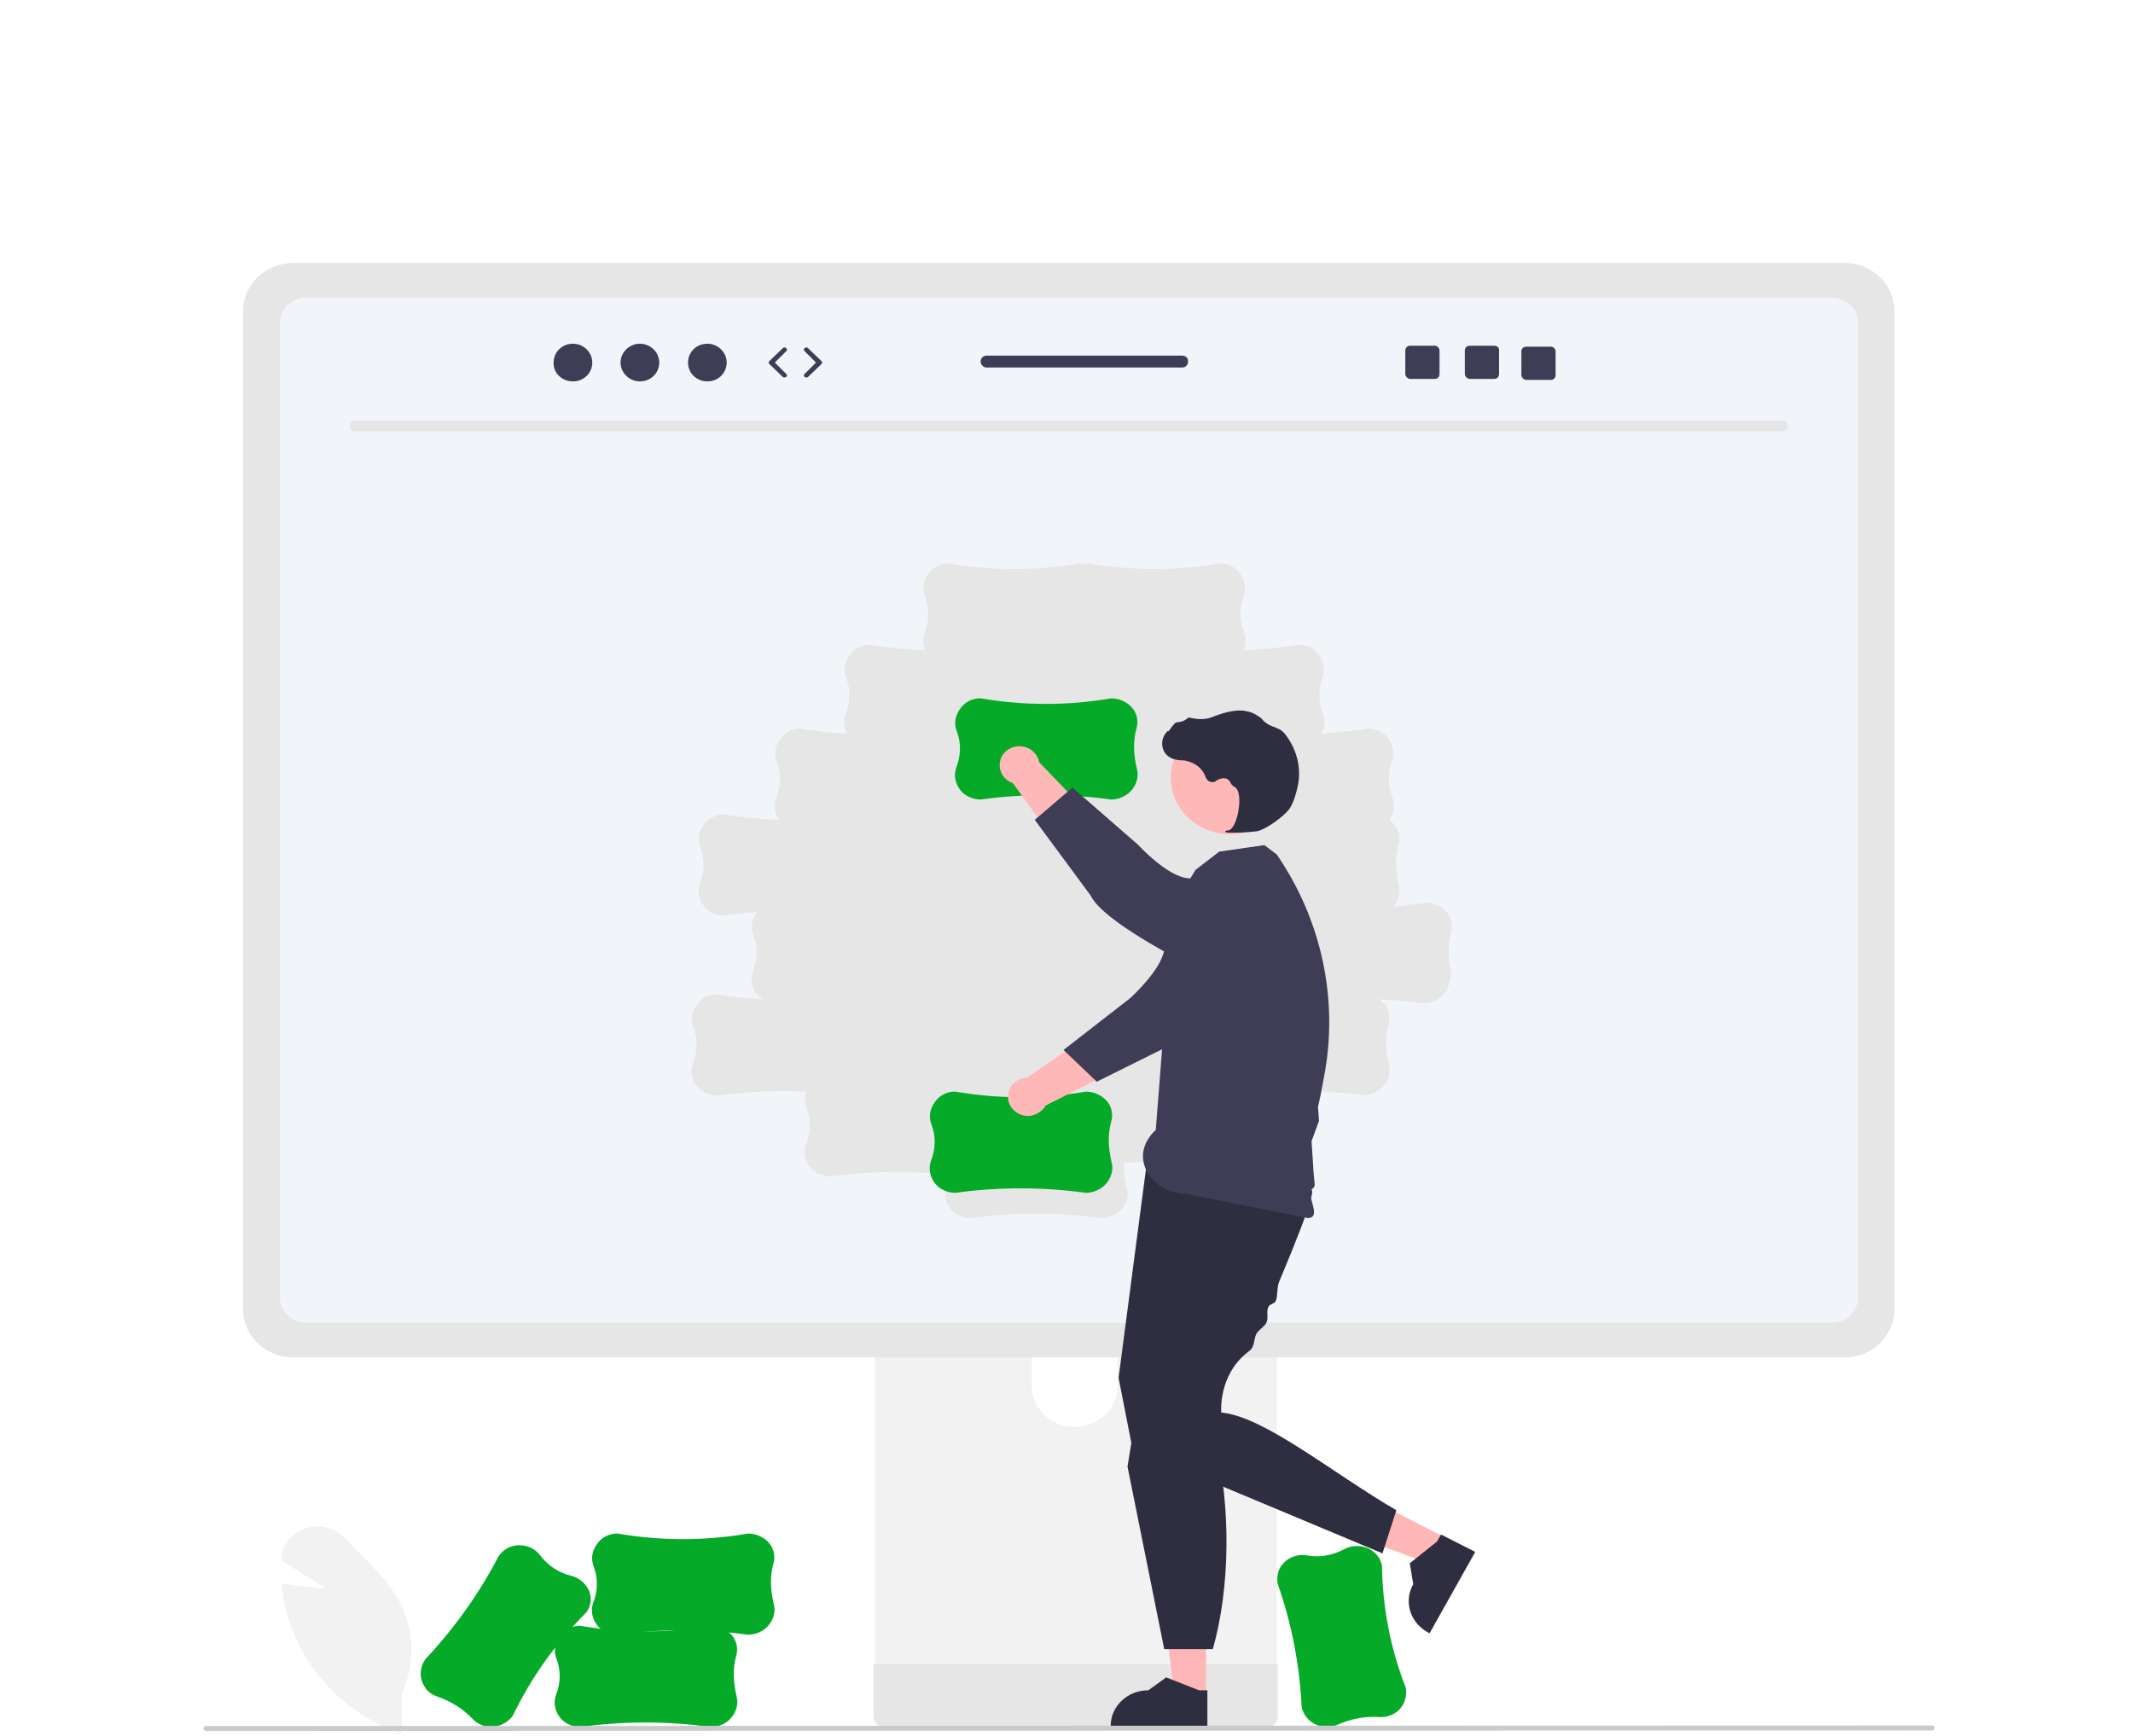
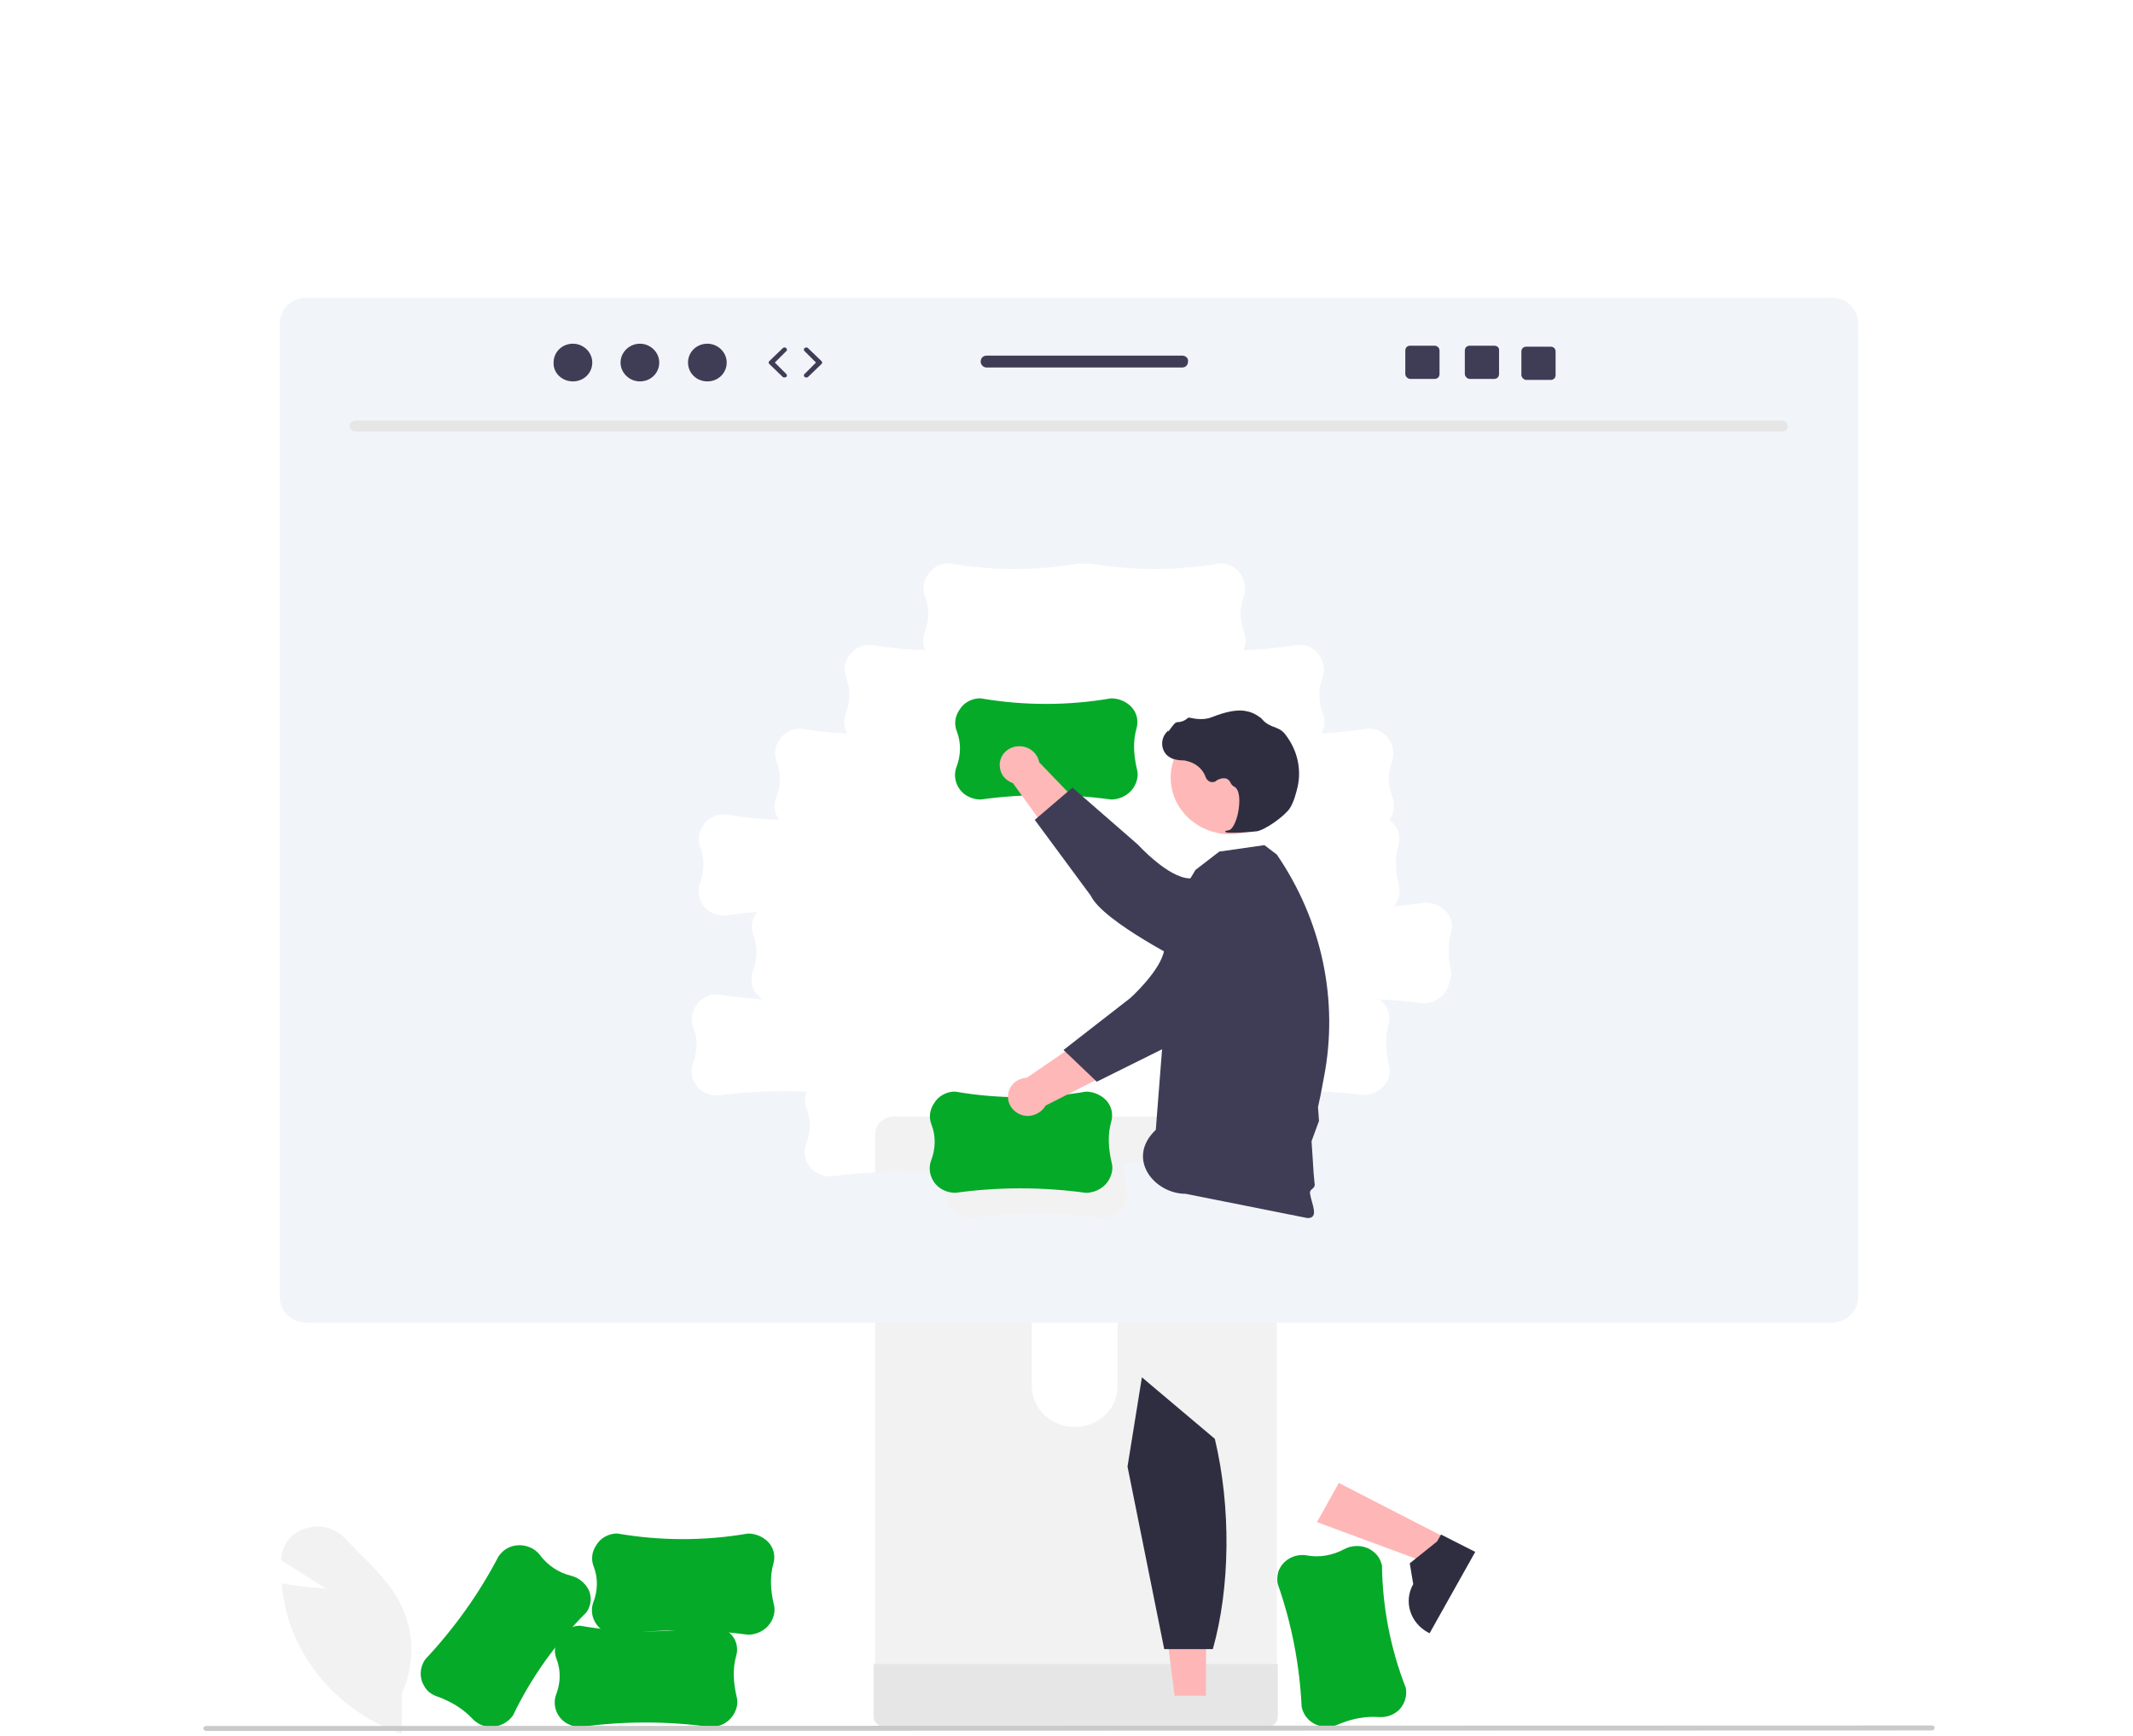
<svg xmlns="http://www.w3.org/2000/svg" xmlns:xlink="http://www.w3.org/1999/xlink" version="1.1" id="レイヤー_1" x="0px" y="0px" viewBox="0 0 430 350" style="enable-background:new 0 0 430 350;" xml:space="preserve">
  <style type="text/css">
	.st0{fill:#D9D9D9;filter:url(#Adobe_OpacityMaskFilter);}
	.st1{mask:url(#mask0_154_5_00000096769529813854827810000001014964124120229762_);}
	.st2{clip-path:url(#SVGID_00000026876158447036415080000016680904289644155567_);}
	.st3{fill:#F2F2F2;}
	.st4{fill:#05AA28;}
	.st5{fill:#E6E6E6;}
	.st6{fill:#F1F5F9;}
	.st7{fill:#FFB8B8;}
	.st8{fill:#3F3D56;}
	.st9{fill:#FFB6B6;}
	.st10{fill:#2F2E41;}
	.st11{fill:#CACACA;}
</style>
  <defs>
    <filter id="Adobe_OpacityMaskFilter" filterUnits="userSpaceOnUse">
      <feColorMatrix type="matrix" values="1 0 0 0 0  0 1 0 0 0  0 0 1 0 0  0 0 0 1 0" />
    </filter>
  </defs>
  <mask maskUnits="userSpaceOnUse" id="mask0_154_5_00000096769529813854827810000001014964124120229762_">
    <rect x="40" y="-3" class="st0" width="350" height="350" />
  </mask>
  <g class="st1">
</g>
  <g>
    <defs>
      <rect id="SVGID_1_" x="41" y="53" width="349" height="296.6" />
    </defs>
    <clipPath id="SVGID_00000118369116624346627960000011172160721893859475_">
      <use xlink:href="#SVGID_1_" style="overflow:visible;" />
    </clipPath>
    <g style="clip-path:url(#SVGID_00000118369116624346627960000011172160721893859475_);">
      <path class="st3" d="M81,349.6l-0.3-0.1c-10.3-3.7-18.3-11.5-22-21.4c-1-2.7-1.6-5.6-1.9-8.5l0-0.3l0.3,0c3.4,0.6,7,0.9,8.6,1    l-9-5.7l0-0.3c0.1-2.8,2-5.2,4.8-6.1c2.8-1,5.9-0.2,7.9,1.8c0.9,0.9,1.8,1.9,2.7,2.8c3.1,3.1,6.4,6.3,8.4,10.1    c3.1,5.8,3.2,12.6,0.5,18.6L81,349.6L81,349.6z" />
      <path class="st4" d="M262.4,344.1L262.4,344.1c-0.4-8.4-2-16.7-4.8-24.7l0,0c-0.2-0.8-0.1-1.7,0.1-2.5c0.8-2.3,3.2-3.7,5.7-3.3    c2.6,0.5,5.2,0,7.5-1.2c1.4-0.8,3.2-0.9,4.7-0.3c1.4,0.6,2.5,1.7,2.9,3.2c0,0.1,0.1,0.2,0.1,0.3c0.1,8.4,1.7,16.8,4.8,24.7l0,0    c0.3,1.6-0.2,3.3-1.4,4.5c-1.1,1-2.5,1.5-4,1.4c-2.7-0.2-5.5,0.3-8.5,1.6c-1,0.4-2.2,0.5-3.3,0.2    C264.3,347.6,262.8,346.1,262.4,344.1L262.4,344.1z" />
      <path class="st3" d="M176.4,228.8v110.3h81V228.8c0-1.6-1.1-3.1-2.7-3.5c-0.4-0.1-0.8-0.2-1.2-0.2h-73.1    C178.1,225.1,176.4,226.7,176.4,228.8L176.4,228.8L176.4,228.8z M208,266.7c0-4.6,3.9-8.2,8.7-8.2c4.7,0,8.5,3.7,8.6,8.2v12.8    c0,4.6-3.9,8.2-8.7,8.2c-4.7,0-8.6-3.7-8.6-8.2V266.7L208,266.7z" />
      <path class="st5" d="M176.1,335.5v10.6c0,1.1,1,2.1,2.2,2.1h77.1c1.2,0,2.2-0.9,2.2-2.1v-10.6H176.1L176.1,335.5z" />
-       <path class="st5" d="M49,62.7V264c0,5.3,4.5,9.7,10.1,9.7h312.7c5.6,0,10.1-4.3,10.1-9.7V62.7c0-5.3-4.5-9.7-10.1-9.7H59.2    C53.6,53,49,57.3,49,62.7L49,62.7z" />
      <path class="st6" d="M369.2,60H61.8c-3,0-5.4,2.3-5.4,5.2v196.3c0,2.9,2.4,5.2,5.4,5.2h307.4c3,0,5.4-2.3,5.4-5.2V65.2    C374.6,62.3,372.2,60,369.2,60z M291.7,199.5c-0.9,1.7-2.8,2.8-4.8,2.8l0,0c-2.9-0.4-5.9-0.7-8.9-0.8c0.5,0.3,0.9,0.7,1.2,1.1    c0.9,1.2,1.1,2.7,0.7,4c-0.7,2.5-0.6,5.2,0.1,8.2c0.3,1.1,0.1,2.2-0.4,3.2c-0.9,1.7-2.8,2.8-4.8,2.8l0,0c-7-0.9-14.2-1.1-21.2-0.5    c0,0.2-0.1,0.3-0.1,0.5c-0.7,2.5-0.6,5.2,0.1,8.2c0.3,1.1,0.1,2.2-0.4,3.2c-0.9,1.7-2.8,2.8-4.8,2.8l0,0c-7.2-1-14.5-1.1-21.8-0.5    c-0.1,1.7,0.1,3.5,0.6,5.1c0.3,1.1,0.1,2.2-0.4,3.2c-0.9,1.7-2.8,2.8-4.8,2.8l0,0c-8.7-1.2-17.6-1.2-26.3,0h0    c-0.9,0-1.7-0.2-2.5-0.6c-2.2-1.1-3.2-3.7-2.4-5.9c0.3-0.7,0.5-1.4,0.6-2.2c-8-0.9-16.1-0.8-24,0.3h0c-0.9,0-1.7-0.2-2.5-0.6    c-2.2-1.1-3.2-3.7-2.4-5.9c0.9-2.3,1-4.9,0.1-7.2c-0.4-1.1-0.4-2.3,0-3.4c-6-0.3-12,0-18,0.8h0c-0.9,0-1.7-0.2-2.5-0.6    c-2.2-1.1-3.2-3.7-2.4-5.9c0.9-2.3,1-4.9,0.1-7.2c-0.6-1.5-0.4-3.1,0.6-4.5c0.8-1.3,2.3-2.1,3.8-2.2c0.1,0,0.2,0,0.4,0    c3.1,0.5,6.1,0.8,9.2,1c-2-1.2-2.8-3.6-2-5.7c0.9-2.3,1-4.9,0.1-7.2c-0.6-1.5-0.4-3.1,0.6-4.5c0-0.1,0.1-0.1,0.1-0.2    c-2.2,0.1-4.4,0.4-6.6,0.7h0c-0.9,0-1.7-0.2-2.5-0.6c-2.2-1.1-3.2-3.7-2.4-5.9c0.9-2.3,1-4.9,0.1-7.2c-0.6-1.5-0.4-3.1,0.6-4.5    c0.8-1.3,2.3-2.1,3.8-2.2c0.1,0,0.2,0,0.4,0c3.7,0.6,7.4,1,11.1,1.1c-1-1.3-1.2-3-0.6-4.5c0.9-2.3,1-4.9,0.1-7.2    c-0.6-1.5-0.4-3.1,0.6-4.5c0.8-1.3,2.3-2.1,3.8-2.2c0.1,0,0.2,0,0.4,0c3.1,0.5,6.2,0.9,9.4,1c-0.7-1.2-0.8-2.7-0.3-4    c0.9-2.3,1-4.9,0.1-7.2c-0.6-1.5-0.4-3.1,0.6-4.5c0.8-1.3,2.3-2.1,3.8-2.2c0.1,0,0.2,0,0.4,0c3.7,0.6,7.4,1,11.1,1.1    c-0.5-1.1-0.5-2.4-0.1-3.6c0.9-2.3,1-4.9,0.1-7.2c-0.6-1.5-0.4-3.1,0.6-4.5c0.8-1.3,2.3-2.1,3.8-2.2c0.1,0,0.2,0,0.4,0    c8.7,1.5,17.6,1.5,26.3,0h0c0.7,0.1,1.4,0.1,2,0h0c8.7,1.5,17.6,1.5,26.3,0c0.1,0,0.2,0,0.4,0c1.6,0.1,3,0.9,3.8,2.2    c0.9,1.3,1.1,3,0.6,4.5c-0.9,2.4-0.8,4.9,0.1,7.2c0.4,1.2,0.4,2.4-0.1,3.6c3.7-0.1,7.4-0.5,11.1-1.1c0.1,0,0.2,0,0.4,0    c1.6,0.1,3,0.9,3.8,2.2c0.9,1.3,1.1,3,0.6,4.5c-0.9,2.3-0.8,4.9,0.1,7.2c0.5,1.3,0.4,2.7-0.3,4c3.1-0.2,6.3-0.5,9.4-1    c0.1,0,0.2,0,0.4,0c1.6,0.1,3,0.9,3.8,2.2c0.9,1.3,1.1,3,0.6,4.5c-0.9,2.3-0.8,4.9,0.1,7.2c0.6,1.5,0.3,3.2-0.6,4.5    c0.4,0.3,0.8,0.7,1.1,1.1c0.9,1.2,1.1,2.7,0.7,4c-0.7,2.5-0.6,5.2,0.1,8.2c0.3,1.1,0.1,2.2-0.4,3.2c-0.2,0.3-0.4,0.7-0.7,1    c2.2-0.2,4.3-0.5,6.5-0.8h0c1.7,0,3.4,0.8,4.4,2.1c0.9,1.2,1.1,2.7,0.7,4c-0.7,2.5-0.6,5.2,0.1,8.2    C292.3,197.4,292.2,198.5,291.7,199.5z" />
      <path class="st5" d="M359.3,87H71.6c-0.6,0-1.1-0.5-1.1-1.1c0-0.6,0.5-1.1,1.1-1.1h287.7c0.6,0,1.1,0.5,1.1,1.1    C360.4,86.6,359.9,87,359.3,87z" />
      <path class="st4" d="M218.9,240.5L218.9,240.5c-8.8-1.2-17.6-1.2-26.3,0h0c-0.9,0-1.7-0.2-2.5-0.6c-2.2-1.1-3.2-3.7-2.4-5.9    c0.9-2.3,1-4.9,0.1-7.2c-0.6-1.5-0.4-3.1,0.6-4.5c0.8-1.3,2.3-2.1,3.8-2.2c0.1,0,0.2,0,0.4,0c8.7,1.5,17.6,1.5,26.3,0h0    c1.7,0,3.4,0.8,4.4,2.1c0.9,1.2,1.1,2.7,0.7,4c-0.7,2.5-0.6,5.2,0.1,8.2c0.3,1.1,0.1,2.2-0.4,3.2    C222.8,239.4,220.9,240.5,218.9,240.5L218.9,240.5z" />
      <path class="st7" d="M245.7,197.1l-7-5.5c-5.3,2.6-13.3,13.1-13.3,13.1L207,217.3c-2.2,0.1-3.9,1.9-3.8,4c0.1,2.1,2,3.8,4.2,3.7    c1.4-0.1,2.7-0.9,3.4-2.1l25.1-12.7L245.7,197.1L245.7,197.1z" />
      <path class="st8" d="M257.6,176c4.1,3.3,4.6,9.1,1.1,12.9c-0.4,0.4-0.8,0.8-1.3,1.2l-4.5,3.5c0,0-11.1,15.3-16.9,17.1l-14.9,7.4    l-6.7-6.4l13.5-10.5c0,0,6.2-5.6,6.8-9.7c0.4-2.5,4.8-9.3,9.3-14.4C247.5,173.2,253.5,172.7,257.6,176L257.6,176L257.6,176z" />
      <path class="st9" d="M243.1,341.9l-6.3,0l-3-23.3h9.4L243.1,341.9z" />
-       <path class="st10" d="M243.4,348.2l-19.5,0V348c0-4,3.4-7.2,7.6-7.2h0l3.6-2.6l6.6,2.6h1.7V348.2L243.4,348.2z" />
      <path class="st9" d="M291.5,310.1l-3,5.3l-23-8.5l4.4-7.9L291.5,310.1z" />
      <path class="st10" d="M297.4,312.9l-9.2,16.4l-0.2-0.1c-3.7-1.9-5.1-6.3-3.1-9.8l0,0l-0.7-4.2l5.5-4.4l0.8-1.4L297.4,312.9    L297.4,312.9z" />
-       <path class="st10" d="M231.1,235.1l-5.6,42.7l2.8,14.3l50.4,21.1l2.8-8.7c-12.9-7.5-26.6-18.9-35.3-19.7c0,0-0.7-7.6,5.5-12.3    c1.3-0.9,1-2.2,1.5-3.4c0.3-0.8,1.7-1.6,2.1-2.4c0.5-1.1-0.1-2.1,0.4-3.2c0.3-0.6,1.2-0.6,1.5-1.2c0.4-1,0.2-2.6,0.6-3.7    c0.9-2.2,1.8-4.3,2.6-6.3c2.5-6.2,4.3-11.1,4.1-12.2C263.7,236.7,231.1,235.1,231.1,235.1L231.1,235.1z" />
      <path class="st10" d="M230.2,277.7l-2.9,18l7.4,36.8h9.8c3.5-12.4,3.7-28.6,0.4-42.4L230.2,277.7L230.2,277.7z" />
      <path class="st8" d="M236.5,182.9l4.5-7.5l4.8-3.7l9.1-1.3l2.5,1.9c9.1,13.3,12.5,29.4,9.5,44.9l-0.7,3.7l-0.5,2.3l0.2,2.8    l-1.5,4.1l0.2,3l0.1,1.6l0.1,1.6l0.2,2.2c0.3,1.3-1.1,1.1-0.9,2.2c0.3,2,1.9,4.9-0.5,4.9l-24.6-4.9c-6.3,0-12.1-7.1-6-12.9    L236.5,182.9L236.5,182.9z" />
      <path class="st7" d="M248,168.2c6.6,0,12-5.1,12-11.4c0-6.3-5.4-11.4-12-11.4c-6.6,0-12,5.1-12,11.4    C236,163.1,241.4,168.2,248,168.2z" />
      <path class="st10" d="M248.2,167.9c1.8,0,3.5-0.1,5.2-0.3c1.7-0.3,5.5-3,6.6-4.6c0.8-1.2,1.3-3.1,1.6-4.4    c0.8-3.6-0.1-7.4-2.4-10.4c-0.4-0.6-1-1.1-1.8-1.4c-0.1,0-0.1,0-0.2-0.1c-1-0.3-2-0.8-2.7-1.6c-0.1-0.2-0.3-0.3-0.4-0.4    c-0.8-0.6-1.7-1.1-2.8-1.3c-1.6-0.4-4,0-7,1.2c-1.5,0.6-3.2,0.4-4.5,0.1c-0.1,0-0.3,0-0.4,0.1c-0.5,0.5-1.3,0.8-2,0.8    c-0.5,0-0.9,0.6-1.5,1.4c-0.1,0.2-0.3,0.4-0.4,0.5l0-0.2l-0.3,0.3c-1.3,1.4-1.2,3.6,0.2,4.8c0.4,0.3,0.9,0.6,1.4,0.7    c0.5,0.1,0.9,0.2,1.4,0.2c0.3,0,0.6,0,0.9,0.1c1.9,0.4,3.4,1.6,4,3.4c0.3,0.7,1.1,1.1,1.8,0.8c0.1,0,0.2-0.1,0.3-0.2    c0.6-0.4,1.4-0.6,2.1-0.4c0.3,0.2,0.6,0.4,0.7,0.7c0.2,0.4,0.4,0.7,0.8,0.9c1.2,0.6,1.2,3.1,0.8,5.2c-0.4,2-1.2,3.5-1.9,3.6    c-0.6,0.1-0.6,0.1-0.7,0.2l0,0.1l0.1,0.1C247.5,167.9,247.9,167.9,248.2,167.9L248.2,167.9z" />
      <path class="st4" d="M224,161.2L224,161.2c-8.8-1.2-17.6-1.2-26.3,0h0c-0.9,0-1.7-0.2-2.5-0.6c-2.2-1.1-3.2-3.7-2.4-5.9    c0.9-2.3,1-4.9,0.1-7.2c-0.6-1.5-0.4-3.1,0.6-4.5c0.8-1.3,2.3-2.1,3.8-2.2c0.1,0,0.2,0,0.4,0c8.7,1.5,17.6,1.5,26.3,0h0    c1.7,0,3.4,0.8,4.4,2.1c0.9,1.2,1.1,2.7,0.7,4c-0.7,2.5-0.6,5.2,0.1,8.2c0.3,1.1,0.1,2.2-0.4,3.2C227.9,160.1,226,161.2,224,161.2    L224,161.2z" />
      <path class="st7" d="M235.2,188l4.9-7.3c-3.4-4.7-15.2-11-15.2-11l-15.4-16c-0.4-2.1-2.4-3.5-4.6-3.2c-2.2,0.3-3.7,2.3-3.3,4.4    c0.2,1.4,1.2,2.5,2.6,3l16.1,22.3L235.2,188L235.2,188z" />
      <path class="st8" d="M258.5,196.8c-2.9,4.2-8.9,5.4-13.3,2.6c-0.5-0.3-1-0.7-1.4-1.1l-4.1-3.8c0,0-17.3-8.6-19.8-13.9l-11.3-15.3    l7.6-6.5l13.2,11.5c0,0,6.1,6.7,10.4,6.8c2.7,0.1,10.3,3.5,16.1,7.1C260.3,186.9,261.5,192.6,258.5,196.8L258.5,196.8L258.5,196.8    z" />
      <path class="st4" d="M143.3,348.2L143.3,348.2c-8.8-1.2-17.6-1.2-26.3,0h0c-0.9,0-1.7-0.2-2.5-0.6c-2.2-1.1-3.2-3.7-2.4-5.9    c0.9-2.3,1-4.9,0.1-7.2c-0.6-1.5-0.4-3.1,0.6-4.5c0.8-1.3,2.3-2.1,3.8-2.2c0.1,0,0.2,0,0.4,0c8.7,1.5,17.6,1.5,26.3,0h0    c1.7,0,3.4,0.8,4.4,2.1c0.9,1.2,1.1,2.7,0.7,4c-0.7,2.5-0.6,5.2,0.1,8.2c0.3,1.1,0.1,2.2-0.4,3.2    C147.2,347.1,145.4,348.2,143.3,348.2L143.3,348.2z" />
      <path class="st4" d="M150.8,329.6L150.8,329.6c-8.8-1.2-17.6-1.2-26.3,0h0c-0.9,0-1.7-0.2-2.5-0.6c-2.2-1.1-3.2-3.7-2.4-5.9    c0.9-2.3,1-4.9,0.1-7.2c-0.6-1.5-0.4-3.1,0.6-4.5c0.8-1.3,2.3-2.1,3.8-2.2c0.1,0,0.2,0,0.4,0c8.7,1.5,17.6,1.5,26.3,0h0    c1.7,0,3.4,0.8,4.4,2.1c0.9,1.2,1.1,2.7,0.7,4c-0.7,2.5-0.6,5.2,0.1,8.2c0.3,1.1,0.1,2.2-0.4,3.2    C154.7,328.5,152.8,329.6,150.8,329.6L150.8,329.6z" />
      <path class="st4" d="M85.7,334.6L85.7,334.6c5.9-6.3,10.9-13.3,14.8-20.8l0,0c0.5-0.7,1.1-1.3,1.9-1.7c2.2-1.1,5-0.5,6.5,1.5    c1.5,2,3.7,3.5,6.2,4.1c1.6,0.4,2.9,1.5,3.6,2.9c0.6,1.4,0.5,2.9-0.3,4.2c-0.1,0.1-0.1,0.2-0.2,0.3c-6.1,6.1-11.1,13.1-14.8,20.8    l0,0c-1,1.4-2.6,2.2-4.3,2.3c-1.5,0-2.9-0.6-3.9-1.7c-1.8-1.9-4.1-3.4-7.2-4.5c-1.1-0.4-2-1.1-2.5-2.1    C84.5,338.3,84.6,336.2,85.7,334.6L85.7,334.6z" />
      <path class="st11" d="M389.5,348.9L41.6,349c-0.3,0-0.6-0.2-0.6-0.5c0-0.3,0.2-0.5,0.6-0.5l347.9-0.1c0.3,0,0.6,0.2,0.5,0.5    C390,348.6,389.8,348.9,389.5,348.9z" />
      <path class="st8" d="M115.5,76.9c2.2,0,3.9-1.7,3.9-3.8c0-2.1-1.8-3.8-3.9-3.8c-2.2,0-3.9,1.7-3.9,3.8    C111.5,75.2,113.3,76.9,115.5,76.9z" />
      <path class="st8" d="M129,76.9c2.2,0,3.9-1.7,3.9-3.8c0-2.1-1.8-3.8-3.9-3.8s-3.9,1.7-3.9,3.8C125.1,75.2,126.9,76.9,129,76.9z" />
      <path class="st8" d="M142.6,76.9c2.2,0,3.9-1.7,3.9-3.8c0-2.1-1.8-3.8-3.9-3.8c-2.2,0-3.9,1.7-3.9,3.8    C138.7,75.2,140.4,76.9,142.6,76.9z" />
      <path class="st8" d="M158.1,76.1c-0.1,0-0.2,0-0.3-0.1l-2.7-2.6c-0.2-0.2-0.2-0.4,0-0.6l2.7-2.6c0.2-0.2,0.5-0.2,0.7,0    c0.2,0.2,0.2,0.5,0,0.6l-2.3,2.3l2.3,2.3c0.2,0.2,0.2,0.5,0,0.6C158.3,76.1,158.2,76.1,158.1,76.1L158.1,76.1z" />
      <path class="st8" d="M162.5,76.1c-0.1,0-0.2,0-0.3-0.1c-0.2-0.2-0.2-0.5,0-0.6l2.3-2.3l-2.3-2.3c-0.2-0.2-0.2-0.5,0-0.6    c0.2-0.2,0.5-0.2,0.7,0l2.7,2.6c0.2,0.2,0.2,0.4,0,0.6l-2.7,2.6C162.8,76.1,162.7,76.1,162.5,76.1L162.5,76.1z" />
      <path class="st8" d="M301.2,69.7h-4.9c-0.6,0-1,0.4-1,1v4.7c0,0.5,0.5,1,1,1h4.9c0.6,0,1-0.4,1-1v-4.7    C302.3,70.1,301.8,69.7,301.2,69.7z" />
      <path class="st8" d="M289.2,69.7h-4.9c-0.6,0-1,0.4-1,1v4.7c0,0.5,0.5,1,1,1h4.9c0.6,0,1-0.4,1-1v-4.7    C290.2,70.1,289.7,69.7,289.2,69.7z" />
      <path class="st8" d="M312.6,69.9h-4.9c-0.6,0-1,0.4-1,1v4.7c0,0.5,0.5,1,1,1h4.9c0.6,0,1-0.4,1-1v-4.7    C313.6,70.3,313.2,69.9,312.6,69.9z" />
      <path class="st8" d="M238.3,71.7h-39.4c-0.7,0-1.2,0.5-1.2,1.2c0,0.7,0.6,1.2,1.2,1.2h39.4c0.7,0,1.2-0.5,1.2-1.2    C239.6,72.2,239,71.7,238.3,71.7L238.3,71.7z" />
    </g>
  </g>
</svg>